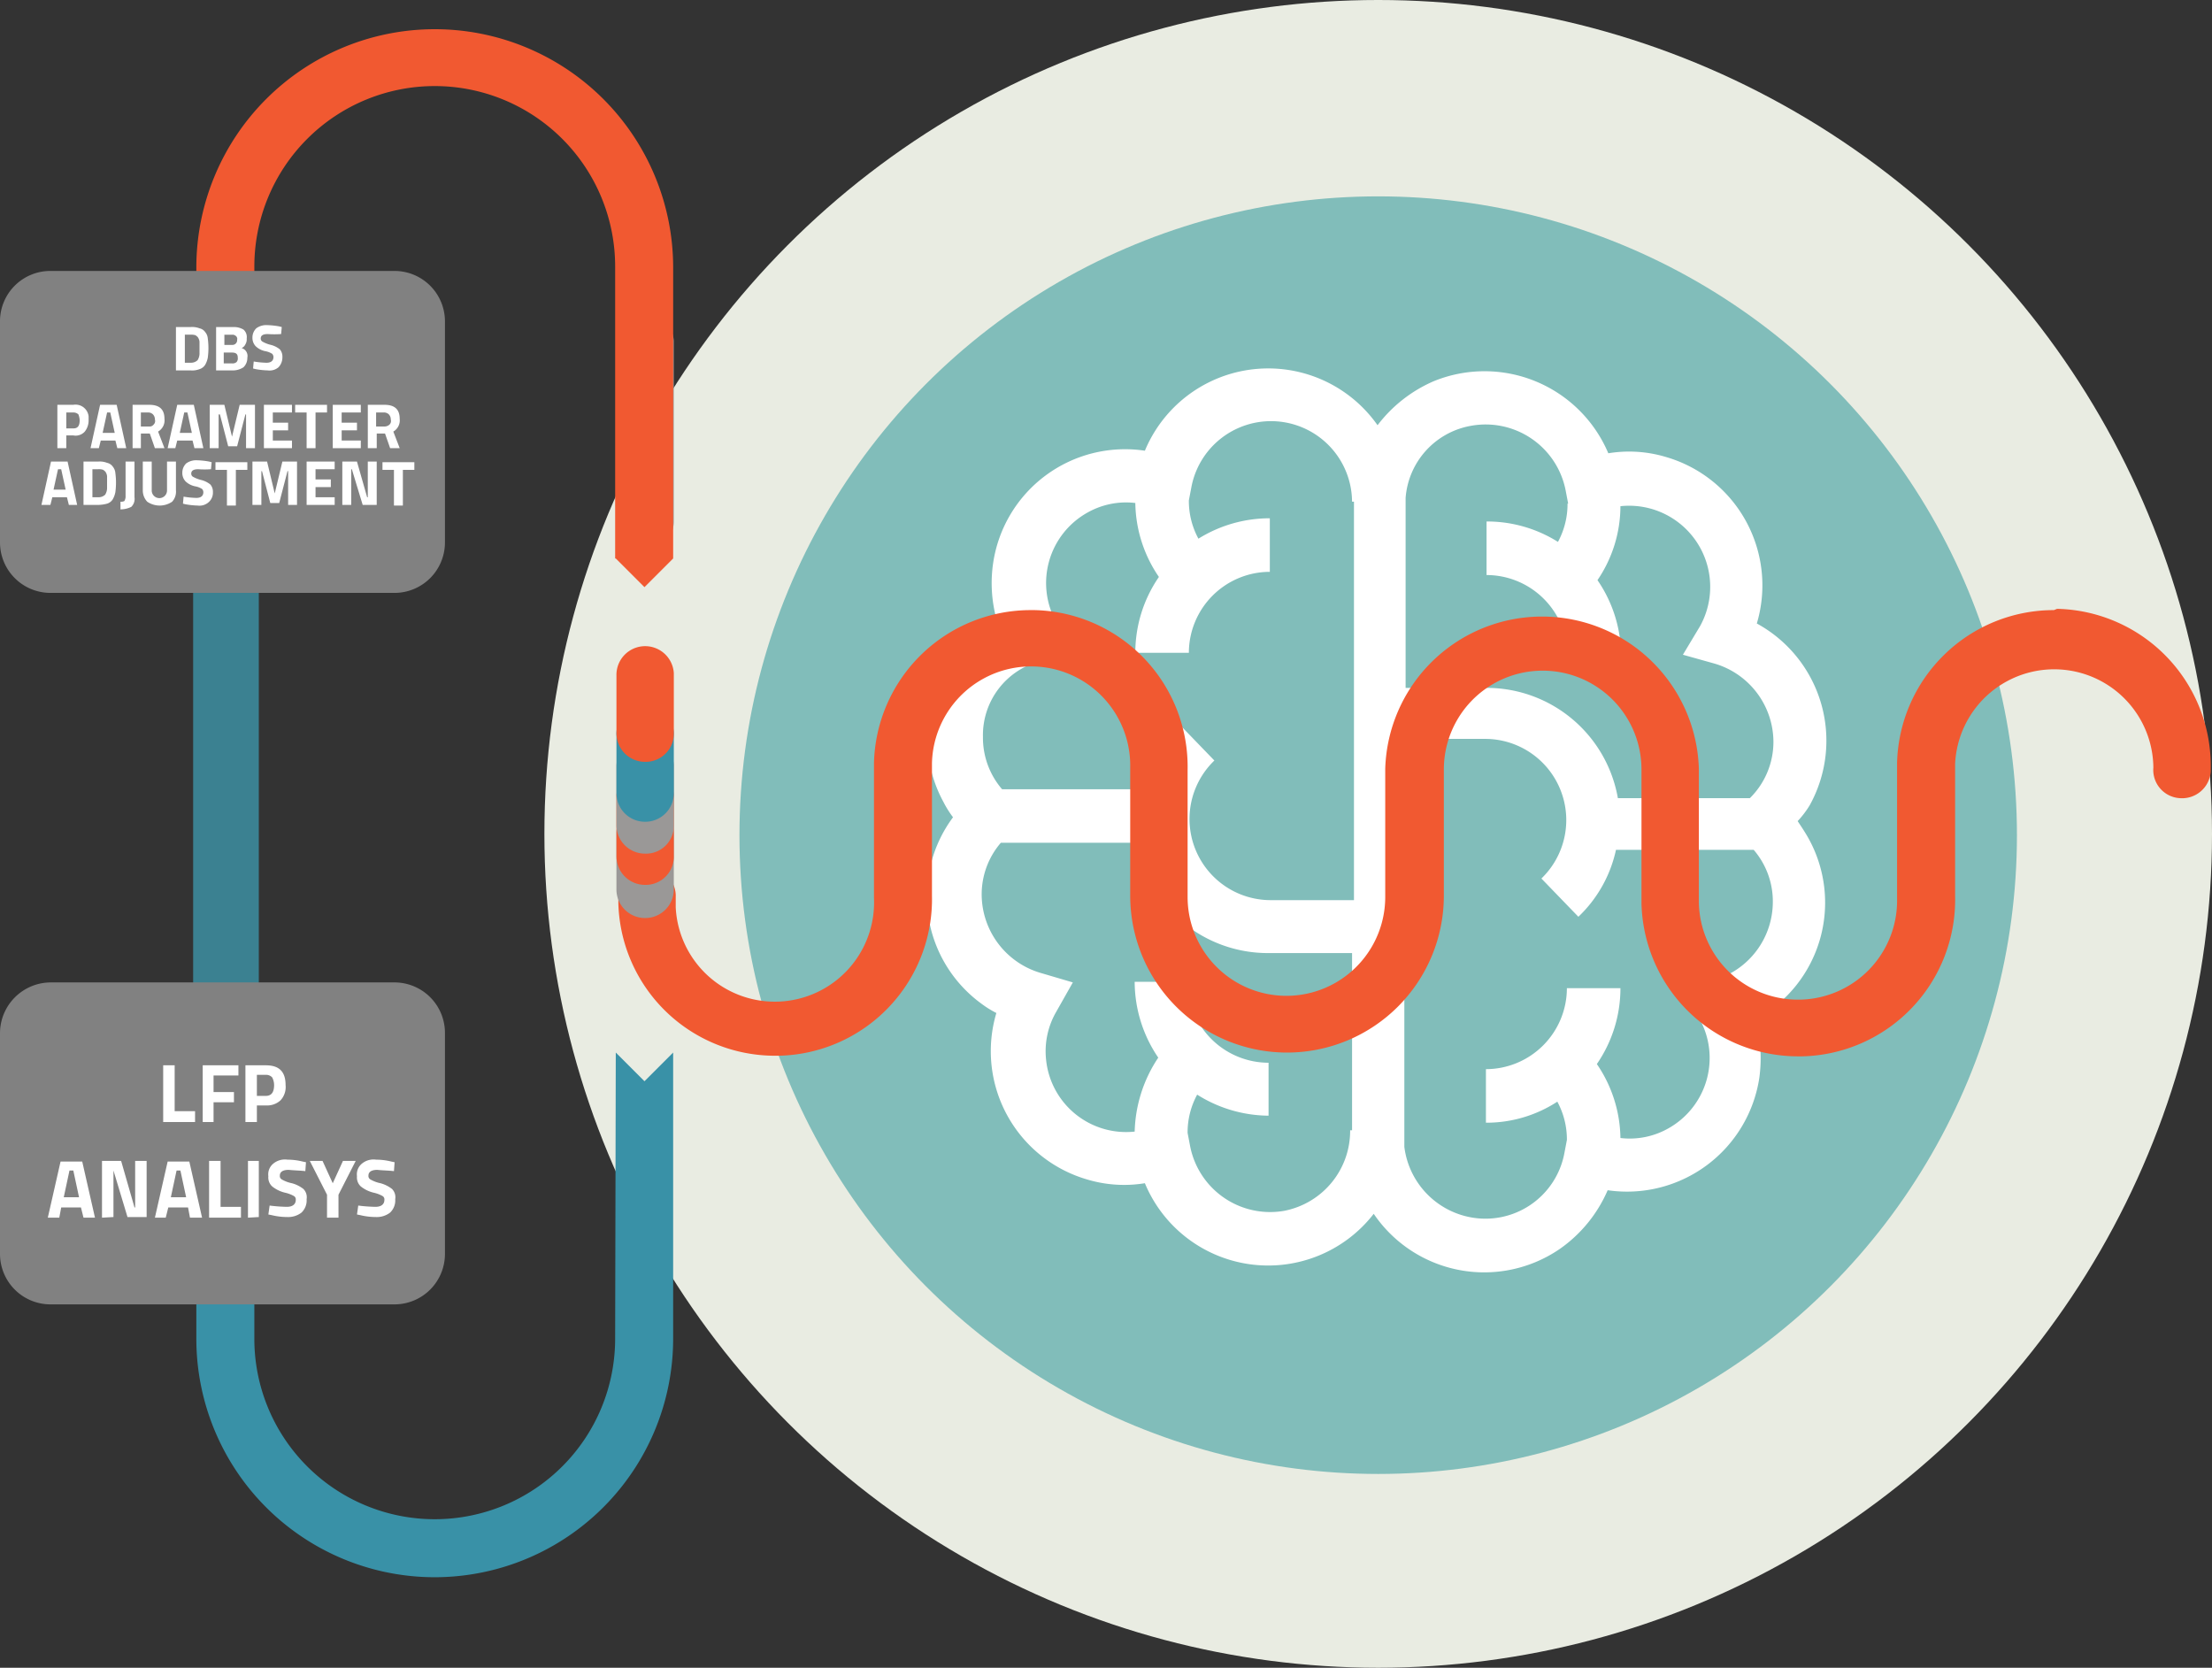
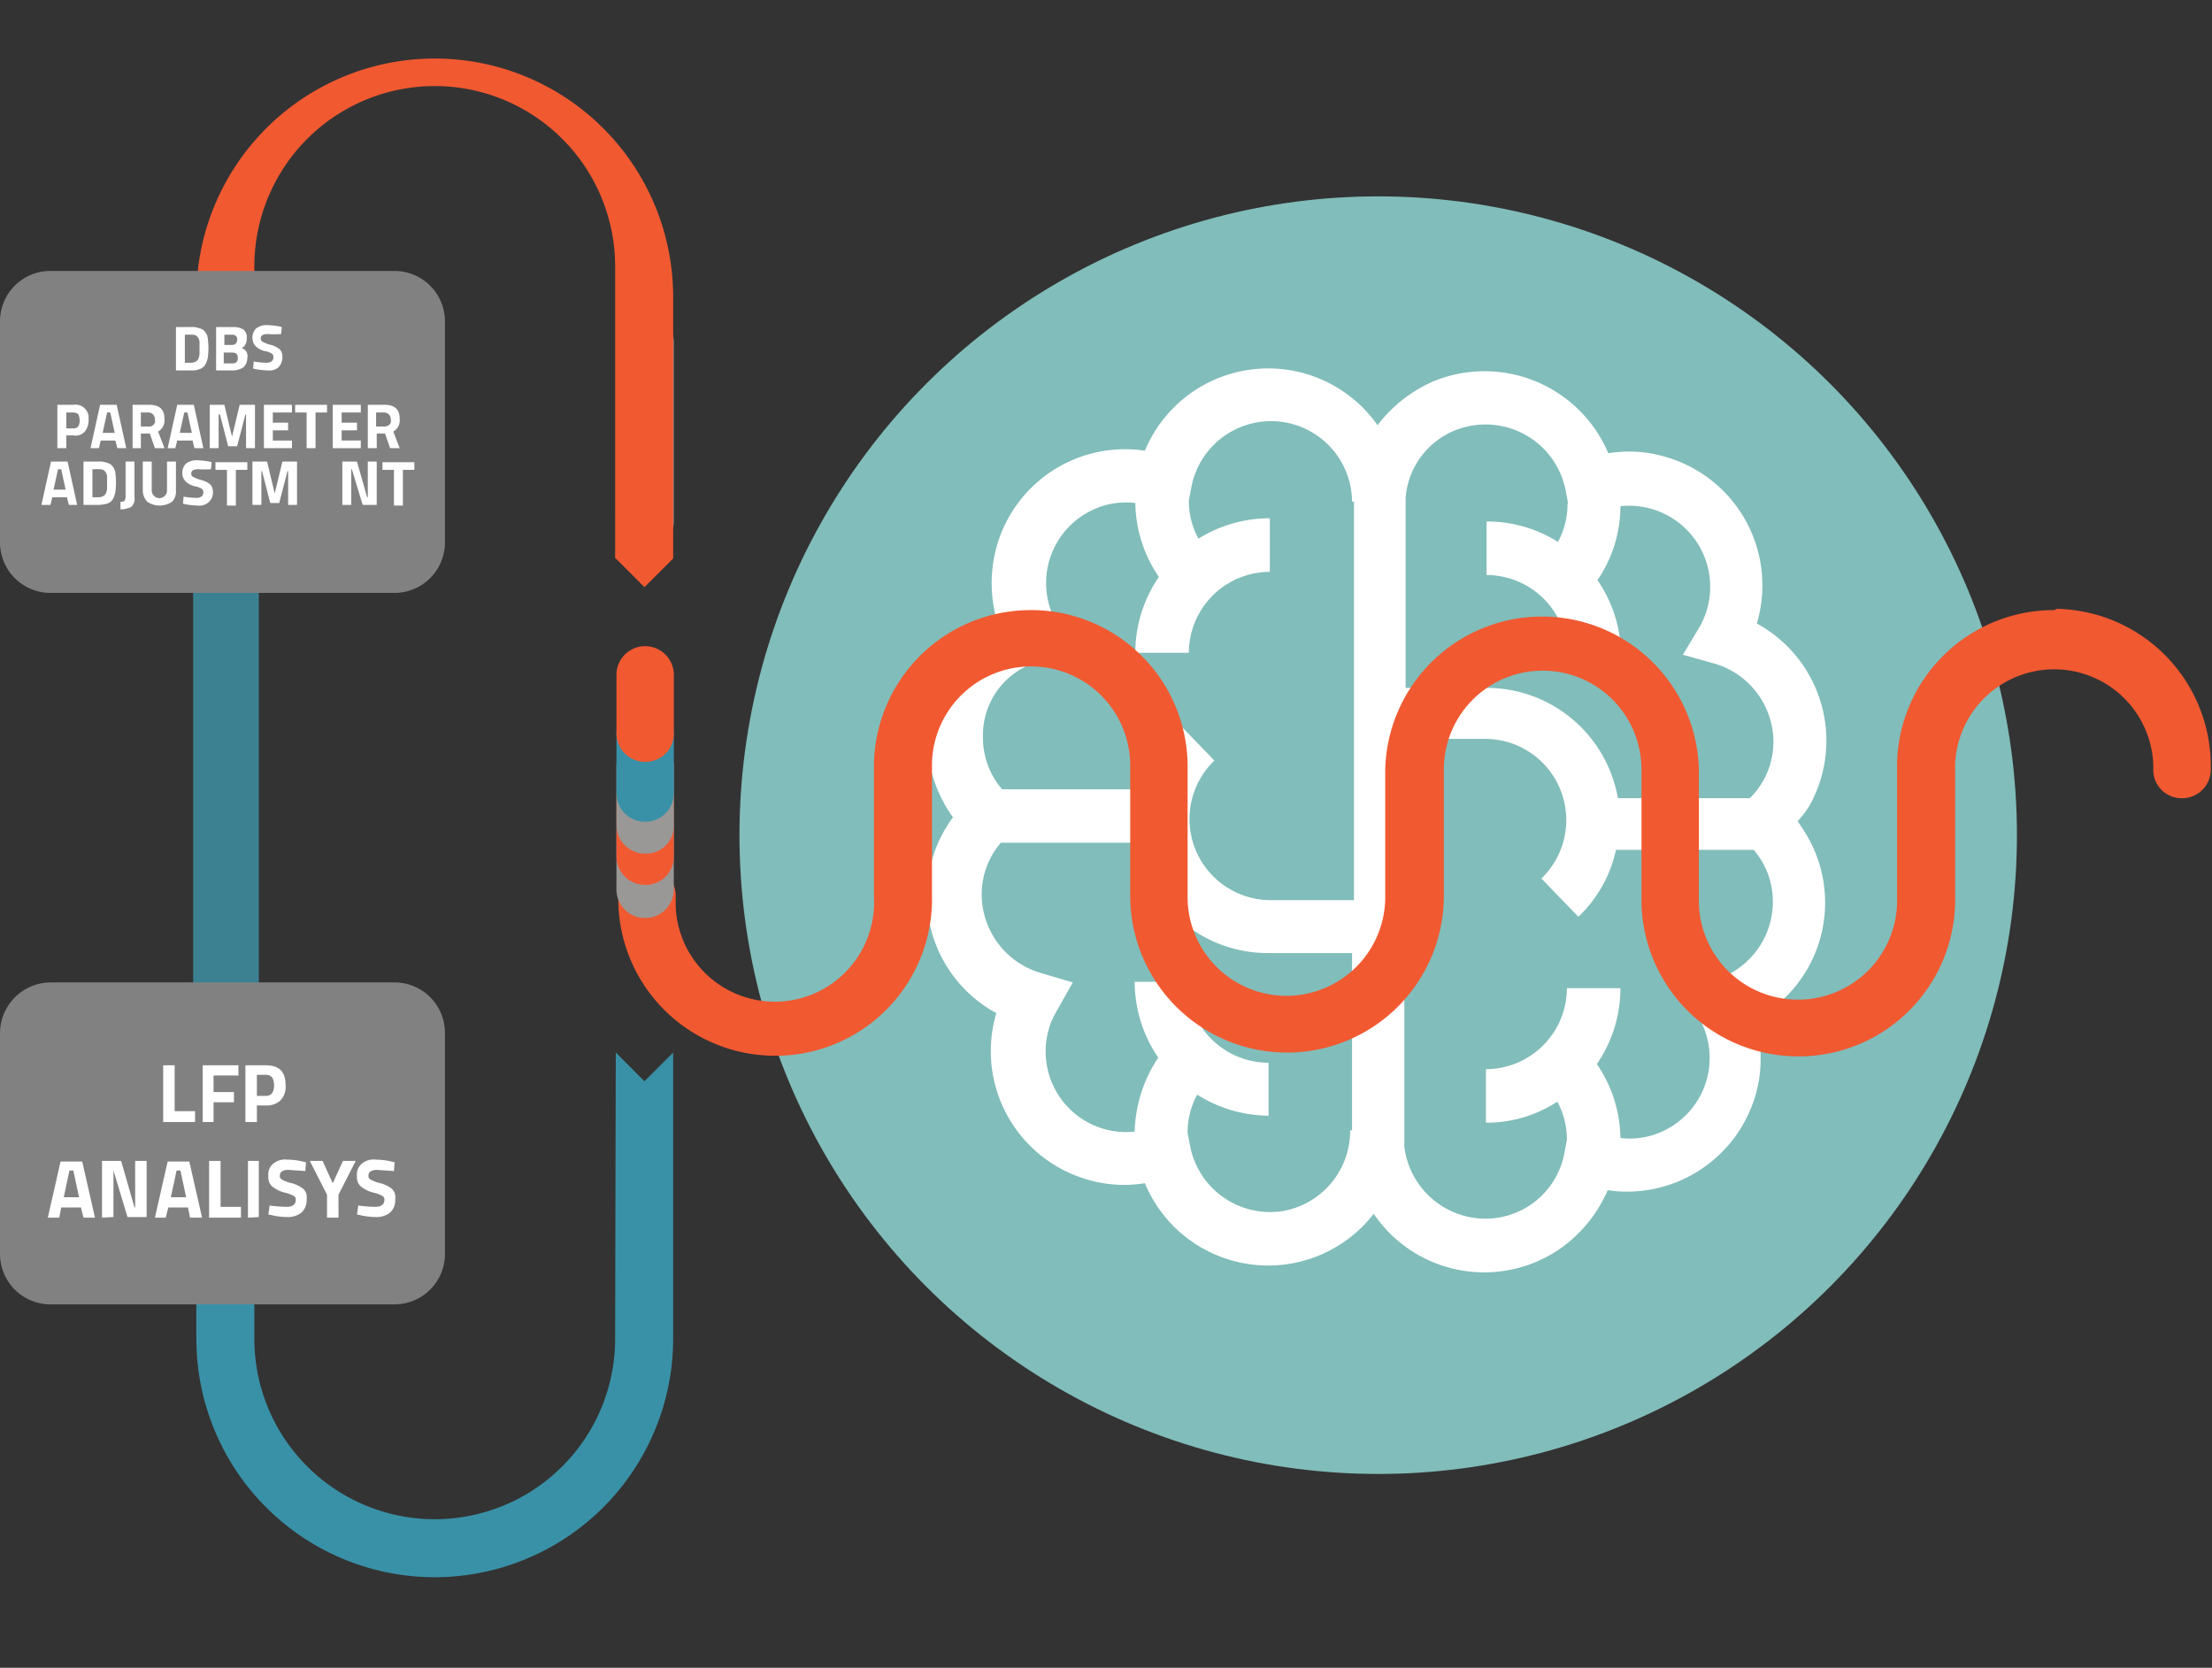
<svg xmlns="http://www.w3.org/2000/svg" width="392.848" height="296.165" viewBox="0 0 392.848 296.165">
  <rect x="0" y="0" width="392.848" height="296.165" fill="#333333" stroke="none" />
  <g id="ec32c97fecfdc1e58e5a31e8a852e2fb" transform="translate(-69 -30.3)">
-     <circle id="Ellisse_18" data-name="Ellisse 18" cx="148.082" cy="148.082" r="148.082" transform="translate(165.684 30.3)" fill="#e9ece2" />
    <circle id="Ellisse_19" data-name="Ellisse 19" cx="113.439" cy="113.439" r="113.439" transform="translate(200.327 65.17)" fill="#81bdba" />
    <path id="Tracciato_873" data-name="Tracciato 873" d="M371.2,165.65a23.7,23.7,0,0,0-9.4-32.266h0a23.73,23.73,0,0,0-16.076-29.549,22.763,22.763,0,0,0-10.3-.679,23.87,23.87,0,0,0-31.02-12.793,24.975,24.975,0,0,0-9.963,7.812A23.726,23.726,0,0,0,253.12,102.7a23.684,23.684,0,0,0-26.945,19.925,24.35,24.35,0,0,0,.679,10.3,23.705,23.705,0,0,0-9.51,32.152,17.84,17.84,0,0,0,1.7,2.717,23.57,23.57,0,0,0,4.981,33.058,17.844,17.844,0,0,0,2.717,1.7,23.73,23.73,0,0,0,16.076,29.549,22.763,22.763,0,0,0,10.3.679,23.718,23.718,0,0,0,40.643,5.434,23.72,23.72,0,0,0,33.058,6.227,24.611,24.611,0,0,0,8.491-10.416,23.766,23.766,0,0,0,26.945-20.039,26.465,26.465,0,0,0-.679-10.3,23.569,23.569,0,0,0,9.4-32.152c-.566-1.019-1.245-2.038-1.925-3.057A16.979,16.979,0,0,0,371.2,165.65ZM310.972,98.289a14.48,14.48,0,0,1,16.869,11.434h0l.453,2.377h-.113a14.062,14.062,0,0,1-1.7,6.793,23.621,23.621,0,0,0-12.68-3.623v9.51a14.4,14.4,0,0,1,14.378,14.378h9.51a23.707,23.707,0,0,0-4.189-13.472,23.39,23.39,0,0,0,4.076-13.133,14.407,14.407,0,0,1,14.152,21.284l-3.057,5.095,5.661,1.585a14.538,14.538,0,0,1,10.416,13.812,14.036,14.036,0,0,1-4.189,10.076H337.124A23.665,23.665,0,0,0,313.8,144.819H299.424V111.082a14.082,14.082,0,0,1,11.548-12.793Zm-76.419,41.776,5.774-1.7-2.944-5.208a14.318,14.318,0,0,1,5.547-19.473,13.908,13.908,0,0,1,8.491-1.7,23.783,23.783,0,0,0,4.189,13.133,23.708,23.708,0,0,0-4.189,13.472h9.51a14.4,14.4,0,0,1,14.378-14.378V114.7a23.908,23.908,0,0,0-12.68,3.623,14.062,14.062,0,0,1-1.7-6.793h0l.453-2.377a14.392,14.392,0,0,1,28.53,2.6h.34v.453h0v70.305H275.423a14.412,14.412,0,0,1-9.963-24.794l-6.566-6.793A23.332,23.332,0,0,0,252.1,162.82H227.76a14.029,14.029,0,0,1-3.4-9.283,13.578,13.578,0,0,1,10.189-13.472Zm43.474,97.589a14.48,14.48,0,0,1-16.869-11.434h0l-.453-2.377h0a14.062,14.062,0,0,1,1.7-6.793,24.021,24.021,0,0,0,12.68,3.736v-9.4a14.4,14.4,0,0,1-14.378-14.378h-9.4a23.977,23.977,0,0,0,4.189,13.472,24.723,24.723,0,0,0-4.189,13.133,14.284,14.284,0,0,1-15.737-12.793,13.983,13.983,0,0,1,1.811-8.491l2.944-5.208-5.774-1.7a14.572,14.572,0,0,1-10.416-13.812,14.029,14.029,0,0,1,3.4-9.283h24.114a23.665,23.665,0,0,0,23.322,19.586h14.944v31.473h-.34a14.468,14.468,0,0,1-11.548,14.265Zm76.305-40.983-5.661,1.7,2.944,5.208a14.318,14.318,0,0,1-5.547,19.473,13.908,13.908,0,0,1-8.491,1.7,23.783,23.783,0,0,0-4.189-13.133,23.708,23.708,0,0,0,4.189-13.472h-9.51a14.4,14.4,0,0,1-14.378,14.378v9.51a23.05,23.05,0,0,0,12.68-3.736,14.062,14.062,0,0,1,1.7,6.793h0l-.453,2.377a14.262,14.262,0,0,1-16.869,11.321A14.558,14.558,0,0,1,299.2,226.332V153.876h14.378a14.412,14.412,0,0,1,9.963,24.794l6.566,6.793a23.147,23.147,0,0,0,6.68-11.887h24.454a14.029,14.029,0,0,1,3.4,9.283A14.47,14.47,0,0,1,354.332,196.67Z" transform="translate(19.21 7.638)" fill="#fff" />
    <path id="Tracciato_874" data-name="Tracciato 874" d="M142.142,288.574A42.349,42.349,0,0,1,99.8,246.233h0V230.27h10.3v15.963a32.039,32.039,0,0,0,64.078,0l.113-50.493v-.34l5.095,5.095,5.095-5.095v50.719a42.374,42.374,0,0,1-42.342,42.455Z" transform="translate(4.07 21.814)" fill="#3991a7" />
    <rect id="Rettangolo_113" data-name="Rettangolo 113" width="11.661" height="76.758" transform="translate(103.303 128.908)" fill="#3b8191" />
    <path id="Tracciato_875" data-name="Tracciato 875" d="M420.955,126.026A27.84,27.84,0,0,0,393.1,153.2v24a17.591,17.591,0,0,1-17.208,18h-.453A17.568,17.568,0,0,1,357.9,177.991V154.216a27.862,27.862,0,0,0-55.7,0v22.756a17.548,17.548,0,1,1-35.1,0h0V154.443a27.815,27.815,0,0,0-27.171-28.416h-.679A27.84,27.84,0,0,0,211.4,153.2v23.888a17.625,17.625,0,1,1-35.209,1.7v-1.811a5.005,5.005,0,0,0-4.981-5.208h-.113A5.05,5.05,0,0,0,166,176.746v1.245a27.838,27.838,0,0,0,27.85,27.171h.679A27.812,27.812,0,0,0,221.7,176.746V153.2a17.609,17.609,0,0,1,35.209.792v22.756a27.85,27.85,0,1,0,55.7,0V154.33a17.548,17.548,0,1,1,35.1,0V178.1a27.838,27.838,0,0,0,27.85,27.171h.679a27.812,27.812,0,0,0,27.171-28.416V153.311a17.615,17.615,0,0,1,35.209.679,5.017,5.017,0,0,0,4.755,5.434,5.091,5.091,0,0,0,5.434-4.755v-.453A27.909,27.909,0,0,0,421.521,125.8l-.566.226Z" transform="translate(12.816 12.618)" fill="#f15931" />
    <path id="Tracciato_876" data-name="Tracciato 876" d="M170.795,176.652a5.073,5.073,0,0,1-5.095-5.095V161.369a5.079,5.079,0,0,1,5.321-4.868,5.146,5.146,0,0,1,4.868,4.868v10.189A5.073,5.073,0,0,1,170.795,176.652Z" transform="translate(12.777 16.674)" fill="#9a9897" />
    <path id="Tracciato_877" data-name="Tracciato 877" d="M170.8,171.505a5.073,5.073,0,0,1-5.095-5.095V156.221a5.1,5.1,0,1,1,10.189-.453v10.642A5,5,0,0,1,170.8,171.505Z" transform="translate(12.776 15.934)" fill="#f15931" />
    <path id="Tracciato_878" data-name="Tracciato 878" d="M170.8,166.605a5.073,5.073,0,0,1-5.095-5.095V151.321a5.1,5.1,0,0,1,10.189-.453v10.642A4.937,4.937,0,0,1,170.8,166.605Z" transform="translate(12.776 15.287)" fill="#9a9897" />
    <path id="Tracciato_879" data-name="Tracciato 879" d="M170.8,161.605a5.073,5.073,0,0,1-5.095-5.095V146.321a5.1,5.1,0,1,1,10.189-.453v10.642A5.073,5.073,0,0,1,170.8,161.605Z" transform="translate(12.776 14.626)" fill="#3991a7" />
    <path id="Tracciato_880" data-name="Tracciato 880" d="M170.8,152.205a5.073,5.073,0,0,1-5.095-5.095V136.921a5.1,5.1,0,0,1,10.189-.453v10.642A5,5,0,0,1,170.8,152.205Z" transform="translate(12.776 13.384)" fill="#f15931" />
    <path id="Tracciato_881" data-name="Tracciato 881" d="M170.795,121.389a5.073,5.073,0,0,1-5.095-5.095V84.369a5.079,5.079,0,0,1,5.321-4.868,5.146,5.146,0,0,1,4.868,4.868v31.926A5,5,0,0,1,170.795,121.389Z" transform="translate(12.777 6.5)" fill="#9a9897" />
-     <path id="Tracciato_882" data-name="Tracciato 882" d="M184.483,126.516v2.377h0l-5.095,5.095-5.095-5.095h-.113v-9.057h0V77.042a32.039,32.039,0,0,0-64.078,0h0v5.208H99.8V77.042a42.342,42.342,0,0,1,84.683,0v49.474Z" transform="translate(4.07 0.581)" fill="#f15931" />
+     <path id="Tracciato_882" data-name="Tracciato 882" d="M184.483,126.516v2.377h0l-5.095,5.095-5.095-5.095h-.113v-9.057h0V77.042a32.039,32.039,0,0,0-64.078,0h0v5.208H99.8a42.342,42.342,0,0,1,84.683,0v49.474Z" transform="translate(4.07 0.581)" fill="#f15931" />
    <g id="Raggruppa_166" data-name="Raggruppa 166" transform="translate(69 78.415)">
      <path id="Tracciato_883" data-name="Tracciato 883" d="M167.844,339.2h61.135a8.963,8.963,0,0,1,8.944,8.944v39.285a8.963,8.963,0,0,1-8.944,8.944H167.844a8.963,8.963,0,0,1-8.944-8.944v-39.4A8.939,8.939,0,0,1,167.844,339.2Z" transform="translate(-158.9 -339.2)" fill="#818181" />
      <path id="Tracciato_884" data-name="Tracciato 884" d="M189.1,355.7h-2.6V348h2.6a3.6,3.6,0,0,1,1.585.226,1.649,1.649,0,0,1,1.019.679,2.011,2.011,0,0,1,.453,1.132,12.792,12.792,0,0,1,0,3.4,4.056,4.056,0,0,1-.453,1.245,1.807,1.807,0,0,1-1.019.793A3.6,3.6,0,0,1,189.1,355.7Zm1.585-3.057V350.6a1.609,1.609,0,0,0-.226-.679c-.113-.226-.34-.34-.453-.453a2.493,2.493,0,0,0-.906-.113h-1.019v4.981H189.1a1.7,1.7,0,0,0,1.245-.453A2.282,2.282,0,0,0,190.689,352.642Z" transform="translate(-155.253 -338.037)" fill="#fff" />
      <path id="Tracciato_885" data-name="Tracciato 885" d="M192.8,348h3.057a3.322,3.322,0,0,1,1.811.453,1.758,1.758,0,0,1,.566,1.585,1.683,1.683,0,0,1-.226,1.019,1.321,1.321,0,0,1-.679.679,1.448,1.448,0,0,1,1.019,1.7,2.3,2.3,0,0,1-.679,1.7,3.421,3.421,0,0,1-1.811.566H192.8Zm2.83,1.359h-1.359v1.811h1.359a.833.833,0,0,0,.906-.906c.113-.453-.226-.793-.679-.906h-.226Zm0,3.17h-1.472v1.925h1.472a1.078,1.078,0,0,0,.792-.226.955.955,0,0,0,.226-.792c0-.566-.226-.906-1.019-.906Z" transform="translate(-154.421 -338.037)" fill="#fff" />
      <path id="Tracciato_886" data-name="Tracciato 886" d="M201.217,349.285c-.792,0-1.245.226-1.245.793a.623.623,0,0,0,.34.566,5.687,5.687,0,0,0,1.472.566,4.183,4.183,0,0,1,1.585.792,1.977,1.977,0,0,1,.453,1.359,2.571,2.571,0,0,1-.679,1.811,2.44,2.44,0,0,1-1.925.566,13.87,13.87,0,0,1-2.151-.226l-.453-.113.113-1.245a15.342,15.342,0,0,0,2.264.226c.792,0,1.245-.34,1.245-1.019a.865.865,0,0,0-.226-.566,3.39,3.39,0,0,0-1.132-.453,3.45,3.45,0,0,1-1.811-.906,2.152,2.152,0,0,1-.566-1.472,2.3,2.3,0,0,1,.679-1.7,2.964,2.964,0,0,1,1.925-.566,13.87,13.87,0,0,1,2.151.226l.453.113-.113,1.245A16.658,16.658,0,0,1,201.217,349.285Z" transform="translate(-153.668 -338.077)" fill="#fff" />
      <path id="Tracciato_887" data-name="Tracciato 887" d="M170.73,365.638h-1.245V367.9H167.9v-7.7h2.83a2.34,2.34,0,0,1,2.717,2.038v.679a3.161,3.161,0,0,1-.679,2.038A2.184,2.184,0,0,1,170.73,365.638Zm-1.245-1.245h1.245c.792,0,1.132-.453,1.132-1.472a3.306,3.306,0,0,0-.226-1.019,1.285,1.285,0,0,0-.906-.34h-1.245Z" transform="translate(-157.711 -336.429)" fill="#fff" />
      <path id="Tracciato_888" data-name="Tracciato 888" d="M173.1,367.9l1.7-7.7h2.944l1.7,7.7h-1.585l-.34-1.359h-2.6l-.34,1.359Zm2.944-6.34-.792,3.623H177.4l-.792-3.623Z" transform="translate(-157.024 -336.425)" fill="#fff" />
      <path id="Tracciato_889" data-name="Tracciato 889" d="M181.172,365.295v2.6H179.7v-7.7h2.944c1.811,0,2.717.793,2.717,2.491a2.3,2.3,0,0,1-1.132,2.264l1.132,2.944h-1.7l-.906-2.6Zm2.264-1.585a.881.881,0,0,0,.226-.906,1.285,1.285,0,0,0-.34-.906,1.223,1.223,0,0,0-.792-.34h-1.359v2.491h1.472a.881.881,0,0,0,.792-.34Z" transform="translate(-156.152 -336.425)" fill="#fff" />
      <path id="Tracciato_890" data-name="Tracciato 890" d="M185.2,367.9l1.7-7.7h2.944l1.7,7.7h-1.585l-.34-1.359H186.9l-.34,1.359Zm2.944-6.34-.792,3.623H189.5l-.792-3.623Z" transform="translate(-155.425 -336.425)" fill="#fff" />
      <path id="Tracciato_891" data-name="Tracciato 891" d="M191.8,367.9v-7.7h2.6l1.359,5.661,1.359-5.661h2.717v7.7h-1.585v-6h-.113l-1.472,5.661h-1.585l-1.472-5.661h-.226v6Z" transform="translate(-154.553 -336.425)" fill="#fff" />
      <path id="Tracciato_892" data-name="Tracciato 892" d="M200.3,367.9v-7.7h4.981v1.359h-3.4v1.811H204.6v1.359h-2.717v1.811h3.4V367.9Z" transform="translate(-153.43 -336.425)" fill="#fff" />
      <path id="Tracciato_893" data-name="Tracciato 893" d="M205.2,361.559V360.2h5.661v1.359h-2.038v6.34h-1.585v-6.34Z" transform="translate(-152.783 -336.425)" fill="#fff" />
      <path id="Tracciato_894" data-name="Tracciato 894" d="M211.1,367.9v-7.7h4.981v1.359h-3.4v1.811H215.4v1.359h-2.717v1.811h3.4V367.9Z" transform="translate(-152.003 -336.425)" fill="#fff" />
      <path id="Tracciato_895" data-name="Tracciato 895" d="M218.185,365.295v2.6H216.6v-7.7h2.944c1.811,0,2.717.793,2.717,2.491a2.3,2.3,0,0,1-1.132,2.264l1.132,2.944h-1.7l-.906-2.6Zm2.264-1.585a.88.88,0,0,0,.226-.906,1.285,1.285,0,0,0-.34-.906,1.223,1.223,0,0,0-.792-.34h-1.472v2.491h1.472a1.286,1.286,0,0,0,.906-.34Z" transform="translate(-151.276 -336.425)" fill="#fff" />
      <path id="Tracciato_896" data-name="Tracciato 896" d="M165.4,376.8l1.7-7.7h2.944l1.7,7.7h-1.472l-.34-1.359h-2.6l-.34,1.359Zm2.944-6.34-.792,3.623H169.7l-.792-3.623Z" transform="translate(-158.041 -335.249)" fill="#fff" />
      <path id="Tracciato_897" data-name="Tracciato 897" d="M174.6,376.8H172v-7.7h2.6a3.6,3.6,0,0,1,1.585.226,1.649,1.649,0,0,1,1.019.679,2.012,2.012,0,0,1,.453,1.132,12.792,12.792,0,0,1,0,3.4,4.056,4.056,0,0,1-.453,1.245,1.807,1.807,0,0,1-1.019.792A6.684,6.684,0,0,1,174.6,376.8Zm1.585-3.057V371.7a1.609,1.609,0,0,0-.226-.679c-.113-.226-.34-.34-.453-.453a2.493,2.493,0,0,0-.906-.113h-1.019v4.981H174.6a1.7,1.7,0,0,0,1.245-.453,2.282,2.282,0,0,0,.34-1.245Z" transform="translate(-157.169 -335.249)" fill="#fff" />
      <path id="Tracciato_898" data-name="Tracciato 898" d="M177.8,377.591v-1.359a1.436,1.436,0,0,0,.679-.113,1.609,1.609,0,0,0,.226-.679V369.1h1.585v6.34a1.971,1.971,0,0,1-.566,1.7A4.313,4.313,0,0,1,177.8,377.591Z" transform="translate(-156.403 -335.249)" fill="#fff" />
      <path id="Tracciato_899" data-name="Tracciato 899" d="M182.885,374.195a1.359,1.359,0,1,0,2.717,0V369.1h1.585v5.095a2.641,2.641,0,0,1-.679,2.038,3.927,3.927,0,0,1-4.415,0,2.906,2.906,0,0,1-.792-2.038V369.1h1.585v5.095Z" transform="translate(-155.94 -335.249)" fill="#fff" />
      <path id="Tracciato_900" data-name="Tracciato 900" d="M190.33,370.485c-.792,0-1.245.226-1.245.792a.623.623,0,0,0,.34.566,5.687,5.687,0,0,0,1.472.566,4.182,4.182,0,0,1,1.585.793,1.976,1.976,0,0,1,.453,1.359,2.253,2.253,0,0,1-.792,1.811,2.44,2.44,0,0,1-1.925.566,13.87,13.87,0,0,1-2.151-.226l-.453-.113.113-1.245a15.342,15.342,0,0,0,2.264.226c.792,0,1.245-.34,1.245-1.019a.865.865,0,0,0-.226-.566,3.39,3.39,0,0,0-1.132-.453,3.45,3.45,0,0,1-1.811-.906,2.152,2.152,0,0,1-.566-1.472,2.3,2.3,0,0,1,.679-1.7,2.964,2.964,0,0,1,1.925-.566,13.87,13.87,0,0,1,2.151.226l.453.113-.113,1.245A15.041,15.041,0,0,1,190.33,370.485Z" transform="translate(-155.121 -335.276)" fill="#fff" />
      <path id="Tracciato_901" data-name="Tracciato 901" d="M192.7,370.559V369.2h5.661v1.359h-2.038v6.34h-1.585v-6.34Z" transform="translate(-154.434 -335.236)" fill="#fff" />
      <path id="Tracciato_902" data-name="Tracciato 902" d="M198.5,376.8v-7.7h2.6l1.359,5.661,1.359-5.661h2.6v7.7H204.84v-6h-.113l-1.472,5.661H201.67L200.2,370.8h-.113v6Z" transform="translate(-153.668 -335.249)" fill="#fff" />
-       <path id="Tracciato_903" data-name="Tracciato 903" d="M207,376.8v-7.7h4.981v1.359h-3.4v1.811H211.3v1.359h-2.717v1.811h3.4V376.8Z" transform="translate(-152.545 -335.249)" fill="#fff" />
      <path id="Tracciato_904" data-name="Tracciato 904" d="M212.6,376.8v-7.7h2.6l1.811,6.34h.113V369.1h1.585v7.7h-2.491l-1.925-6.34h-.113v6.34Z" transform="translate(-151.805 -335.249)" fill="#fff" />
      <path id="Tracciato_905" data-name="Tracciato 905" d="M218.9,370.559V369.2h5.661v1.359h-2.038v6.34h-1.585v-6.34Z" transform="translate(-150.972 -335.236)" fill="#fff" />
    </g>
    <g id="Raggruppa_167" data-name="Raggruppa 167" transform="translate(69 204.761)">
      <path id="Tracciato_906" data-name="Tracciato 906" d="M167.844,450.8h61.135a8.963,8.963,0,0,1,8.944,8.944v39.285a8.963,8.963,0,0,1-8.944,8.944H167.844a8.963,8.963,0,0,1-8.944-8.944V459.744A9.037,9.037,0,0,1,167.844,450.8Z" transform="translate(-158.9 -450.8)" fill="#818181" />
      <path id="Tracciato_907" data-name="Tracciato 907" d="M190.161,473.876H184.5V463.8h2.038v8.151h3.623Z" transform="translate(-155.518 -449.082)" fill="#fff" />
      <path id="Tracciato_908" data-name="Tracciato 908" d="M190.7,473.876V463.8h6.34v1.811h-4.415v2.944h3.623v1.811h-3.623v3.51Z" transform="translate(-154.698 -449.082)" fill="#fff" />
      <path id="Tracciato_909" data-name="Tracciato 909" d="M201.136,470.932h-1.7v2.944H197.4V463.8h3.623c2.377,0,3.51,1.132,3.51,3.51a3.475,3.475,0,0,1-.906,2.717A3.524,3.524,0,0,1,201.136,470.932Zm-1.7-1.7h1.585c1.019,0,1.472-.679,1.472-1.925a3.015,3.015,0,0,0-.34-1.359,1.453,1.453,0,0,0-1.132-.453h-1.585Z" transform="translate(-153.813 -449.082)" fill="#fff" />
      <path id="Tracciato_910" data-name="Tracciato 910" d="M166.4,488.863l2.264-9.963h3.849l2.264,9.963H172.74l-.453-1.811h-3.51l-.34,1.811Zm3.849-8.378-1.019,4.755h2.717l-1.019-4.755Z" transform="translate(-157.909 -447.087)" fill="#fff" />
      <path id="Tracciato_911" data-name="Tracciato 911" d="M174.9,488.876V478.8h3.4l2.377,8.265h.113V478.8h2.038v9.963h-3.4l-2.491-8.265h0v8.265Z" transform="translate(-156.786 -447.1)" fill="#fff" />
      <path id="Tracciato_912" data-name="Tracciato 912" d="M183.2,488.863l2.264-9.963h3.849l2.264,9.963h-2.151l-.34-1.811h-3.51l-.453,1.811Zm3.849-8.378-1.019,4.755h2.717l-1.019-4.755Z" transform="translate(-155.689 -447.087)" fill="#fff" />
      <path id="Tracciato_913" data-name="Tracciato 913" d="M197.361,488.876H191.7V478.8h2.038v8.151h3.623Z" transform="translate(-154.566 -447.1)" fill="#fff" />
      <path id="Tracciato_914" data-name="Tracciato 914" d="M197.8,488.876V478.8h1.925v9.963Z" transform="translate(-153.76 -447.1)" fill="#fff" />
      <path id="Tracciato_915" data-name="Tracciato 915" d="M204.625,480.415c-1.019,0-1.585.34-1.585,1.019a.685.685,0,0,0,.34.679,5.918,5.918,0,0,0,1.811.679,5.746,5.746,0,0,1,2.038,1.019,2.088,2.088,0,0,1,.566,1.811A3,3,0,0,1,206.89,488a3.858,3.858,0,0,1-2.491.793,12.089,12.089,0,0,1-2.83-.34L201,488.34l.226-1.585a27.757,27.757,0,0,0,3.057.226c1.019,0,1.585-.453,1.585-1.245a.685.685,0,0,0-.34-.679,5.687,5.687,0,0,0-1.472-.566,5.8,5.8,0,0,1-2.377-1.132,2.161,2.161,0,0,1-.679-1.811,2.461,2.461,0,0,1,.906-2.264,3.241,3.241,0,0,1,2.491-.679,11.168,11.168,0,0,1,2.717.34l.566.113-.113,1.585C206.663,480.528,205.644,480.528,204.625,480.415Z" transform="translate(-153.34 -447.13)" fill="#fff" />
      <path id="Tracciato_916" data-name="Tracciato 916" d="M212.595,488.876h-2.038V484.8l-3.057-6h2.264l1.811,3.962,1.811-3.962h2.264l-3.057,6Z" transform="translate(-152.479 -447.1)" fill="#fff" />
      <path id="Tracciato_917" data-name="Tracciato 917" d="M218.525,480.415c-1.019,0-1.585.34-1.585,1.019a.685.685,0,0,0,.34.679,5.918,5.918,0,0,0,1.811.679,5.746,5.746,0,0,1,2.038,1.019,2.088,2.088,0,0,1,.566,1.811A3,3,0,0,1,220.79,488a3.858,3.858,0,0,1-2.491.793,12.09,12.09,0,0,1-2.83-.34l-.566-.113.226-1.585a27.756,27.756,0,0,0,3.057.226c1.019,0,1.585-.453,1.585-1.245a.685.685,0,0,0-.34-.679,5.687,5.687,0,0,0-1.472-.566,5.8,5.8,0,0,1-2.377-1.132,2.161,2.161,0,0,1-.679-1.811,2.461,2.461,0,0,1,.906-2.264,3.241,3.241,0,0,1,2.491-.679,11.168,11.168,0,0,1,2.717.34l.566.113-.113,1.585C220.563,480.528,219.544,480.528,218.525,480.415Z" transform="translate(-151.503 -447.13)" fill="#fff" />
    </g>
  </g>
</svg>